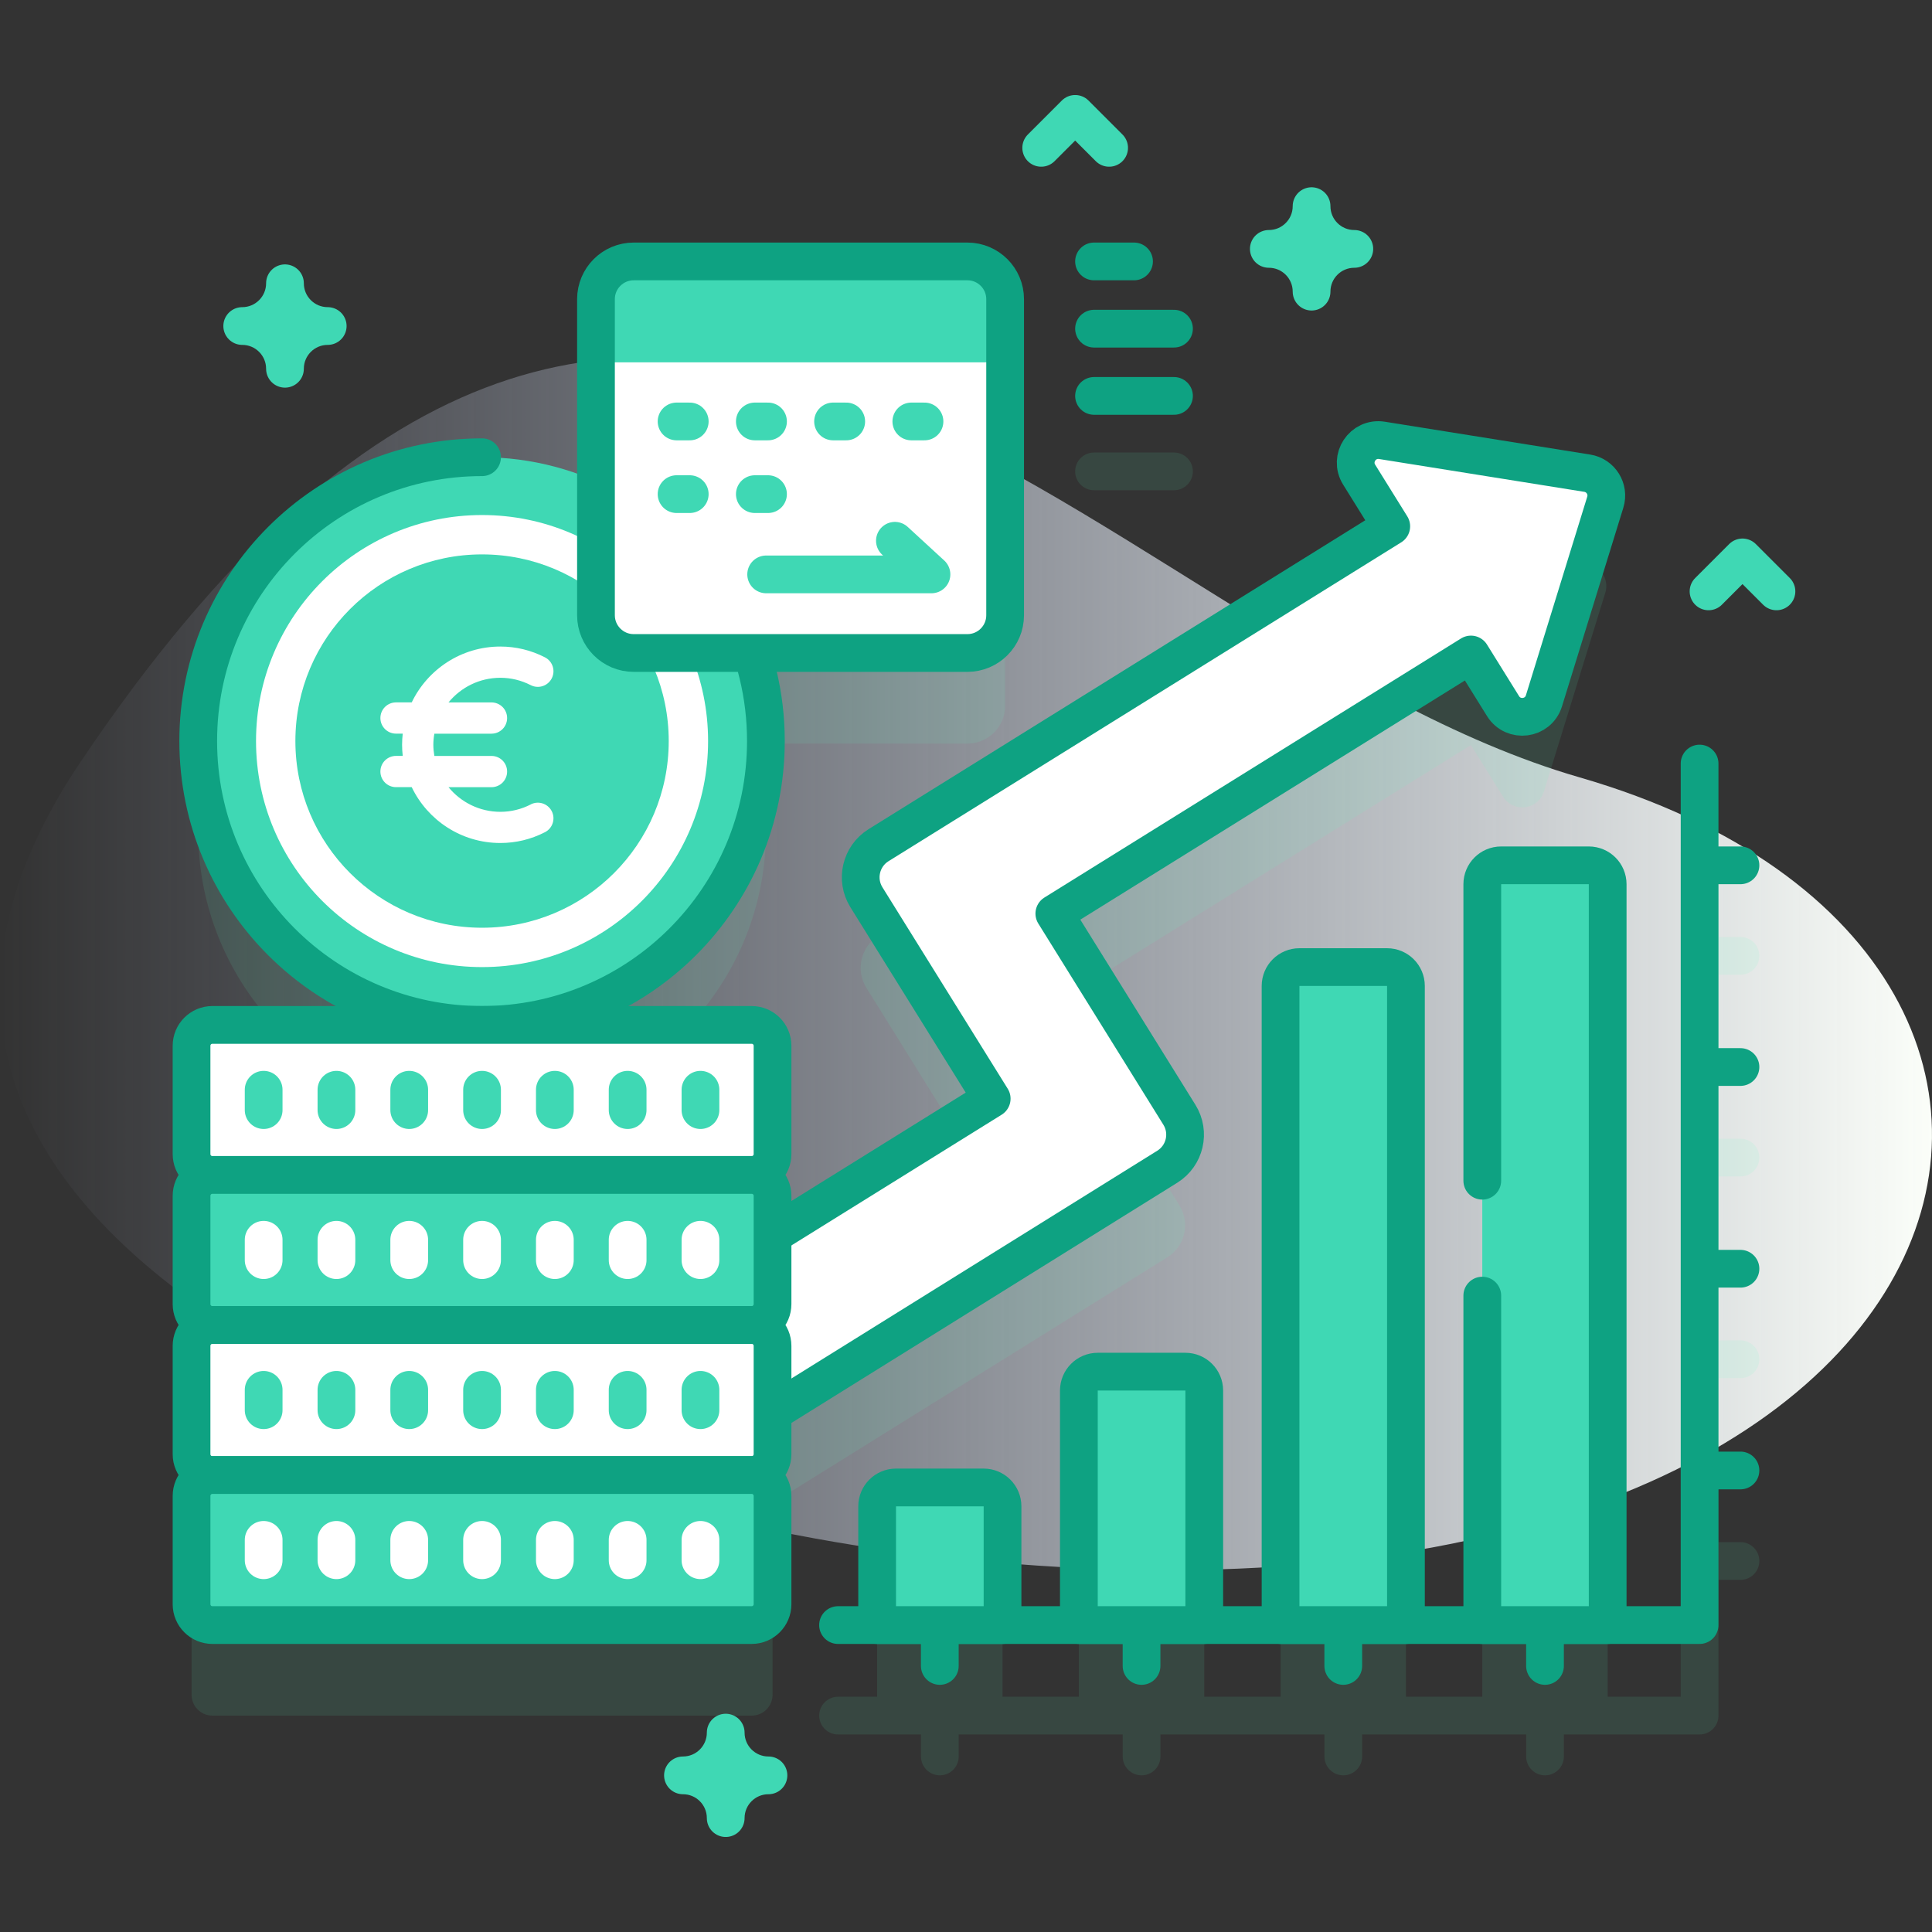
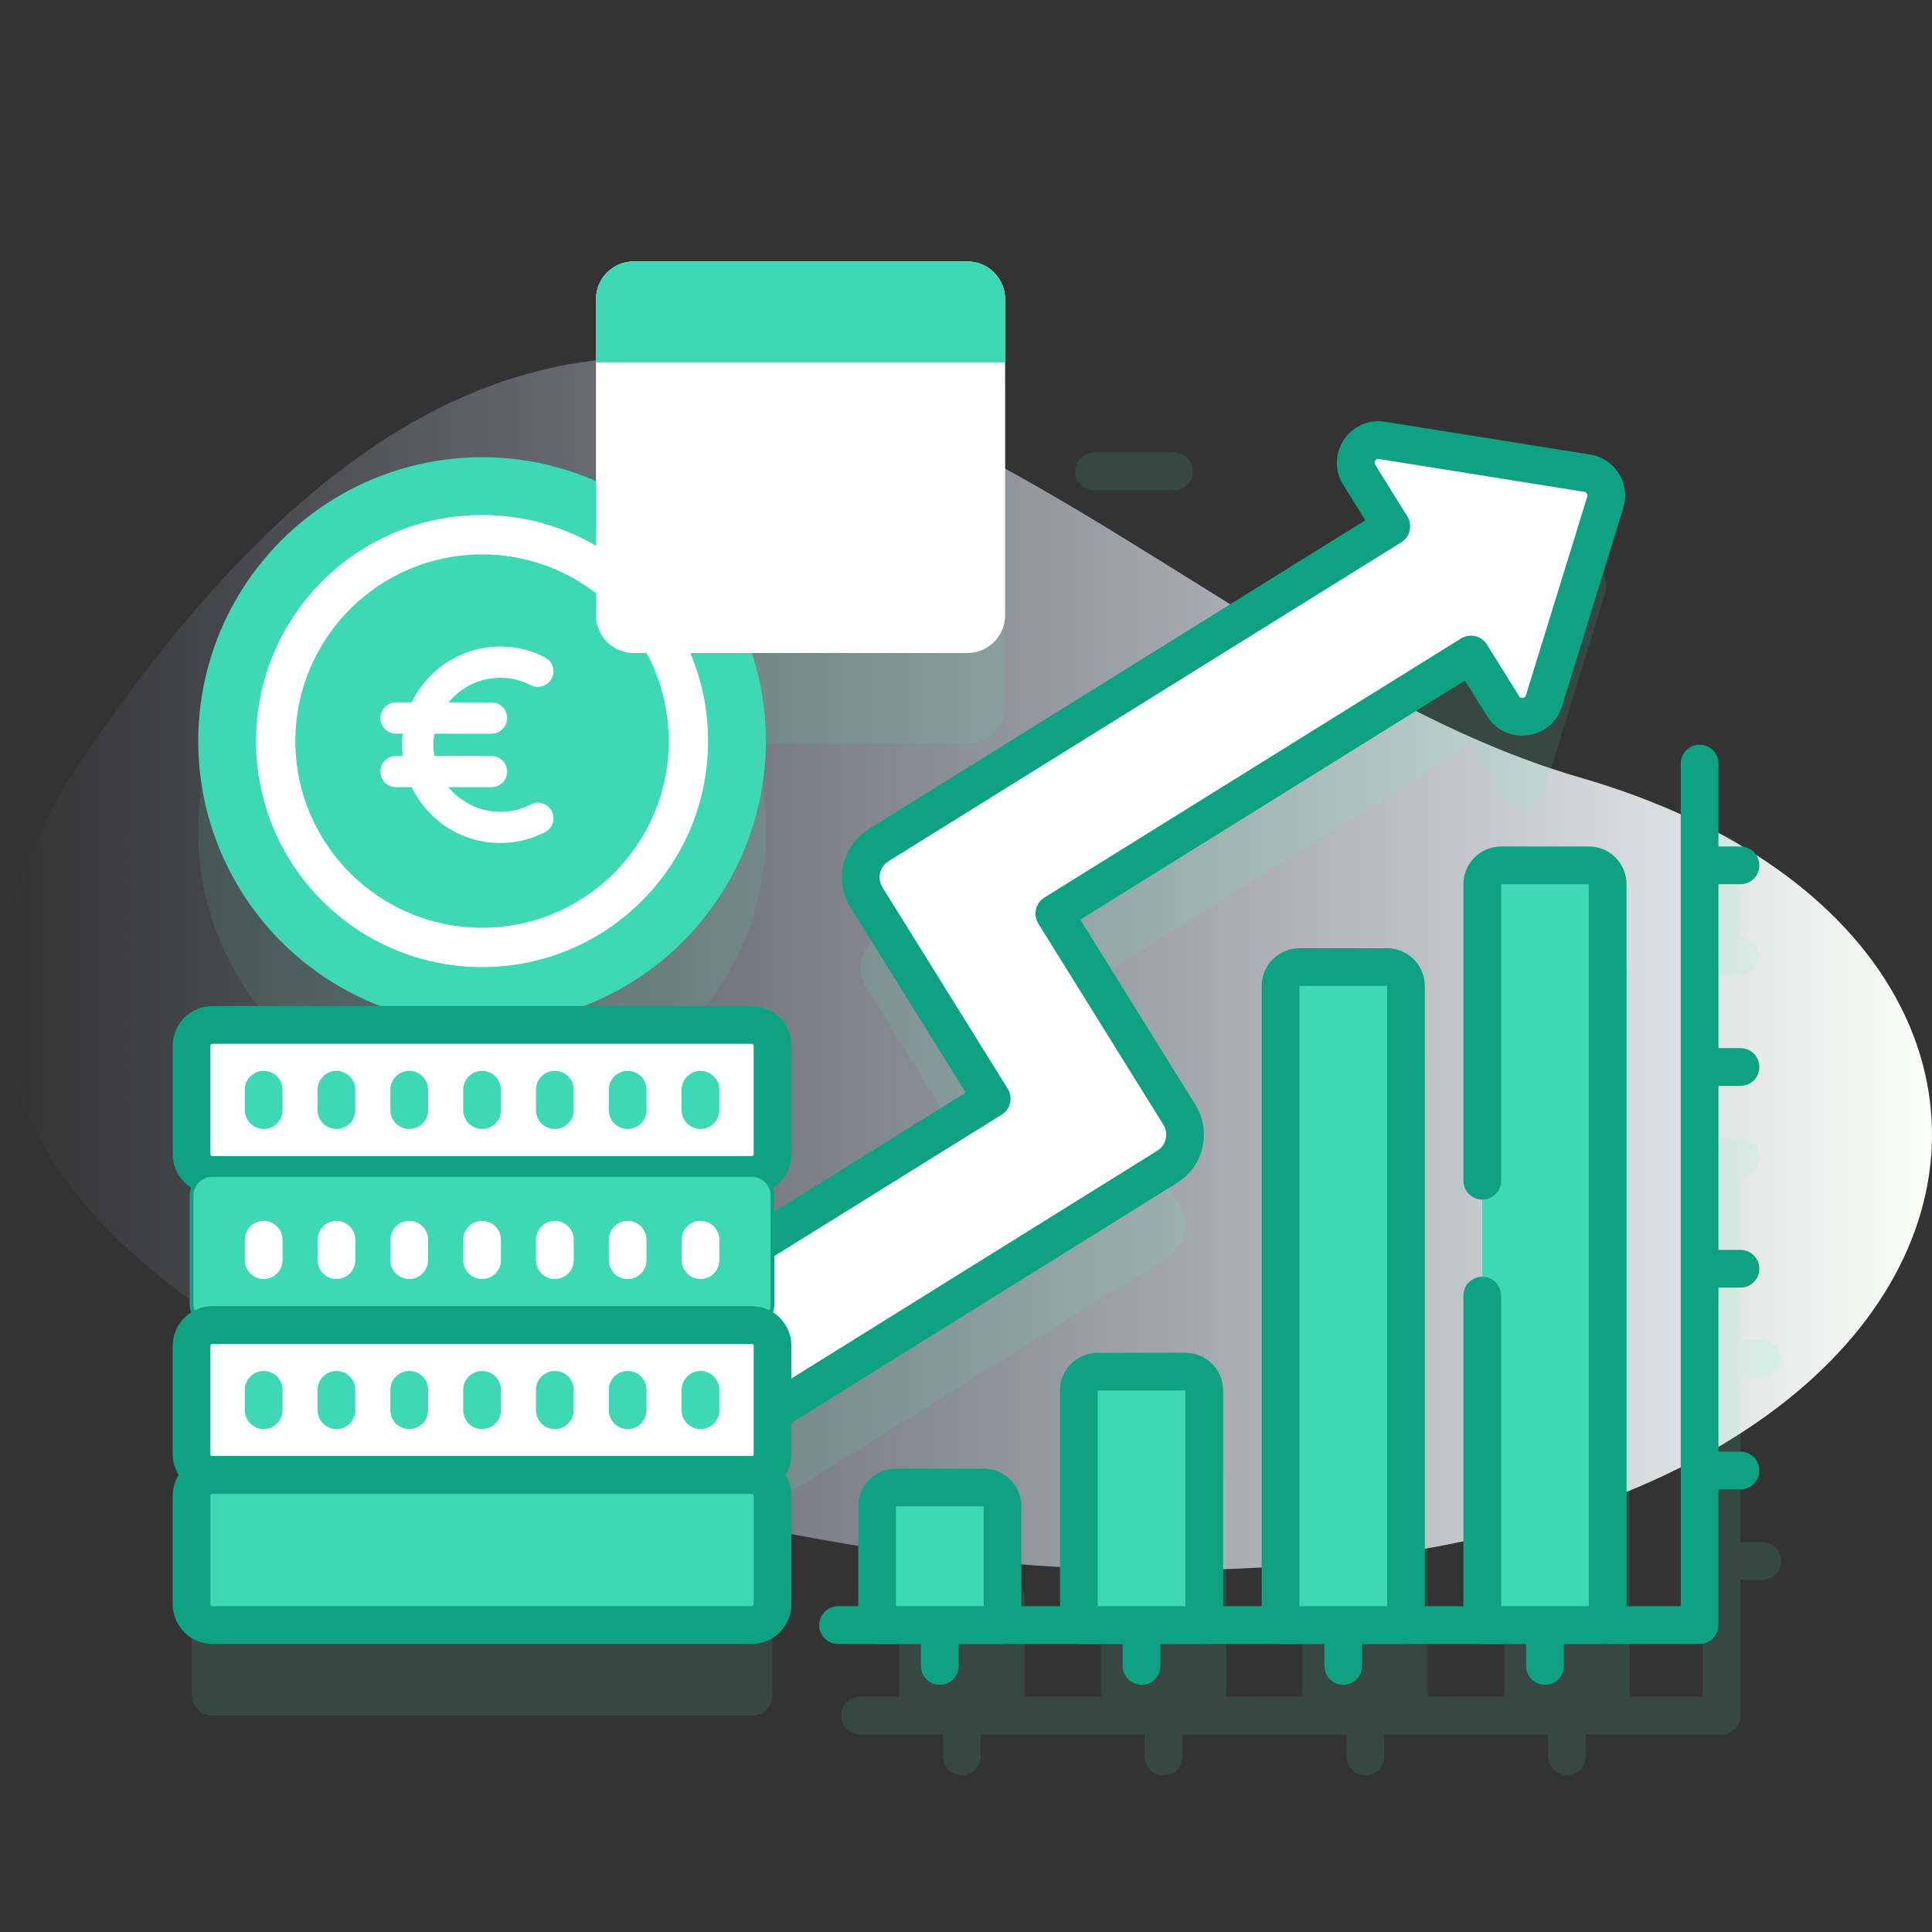
<svg xmlns="http://www.w3.org/2000/svg" id="financieel" viewBox="0 0 512 512">
  <rect x="0" y="0" width="512" height="512" fill="#333333" stroke="none" />
  <defs>
    <style>      .st0 {        stroke: #fff;      }      .st0, .st1, .st2, .st3 {        stroke-linecap: round;        stroke-linejoin: round;        stroke-width: 10px;      }      .st0, .st1, .st3 {        fill: none;      }      .st4, .st5, .st2 {        fill: #fff;      }      .st1 {        stroke: #3fd8b4;      }      .st6, .st7 {        fill: #3fd8b4;      }      .st7, .st5 {        stroke-miterlimit: 10;      }      .st7, .st5, .st2, .st3 {        stroke: #0ea282;      }      .st8 {        fill: url(#achtergrond);      }      .st9 {        opacity: .1;      }      .st10 {        fill: #5cffbe;      }    </style>
    <linearGradient id="achtergrond" x1="0" y1="258.61" x2="512" y2="258.61" gradientTransform="translate(0 514) scale(1 -1)" gradientUnits="userSpaceOnUse">
      <stop offset="0" stop-color="#d1ddff" stop-opacity="0" />
      <stop offset="1" stop-color="#fbfef9" />
    </linearGradient>
  </defs>
  <path class="st8" d="M418.6,206.01c-131.04-37.89-246.68-227.97-397.29-4.05-87.39,129.92,115.4,196.75,221.06,209.81,287.1,35.48,343.37-157.43,176.23-205.76h0Z" />
  <g class="st9">
-     <path class="st10" d="M289.93,129.92h21.19c2.76,0,5-2.24,5-5s-2.24-5-5-5h-21.19c-2.76,0-5,2.24-5,5s2.24,5,5,5ZM461.24,311.77c2.76,0,5-2.24,5-5s-2.24-5-5-5h-5.83v-43.46h5.83c2.76,0,5-2.24,5-5s-2.24-5-5-5h-5.83v-21.97c0-2.76-2.24-5-5-5s-5,2.24-5,5v223.31h-19.35v-191.34c0-2.76-2.24-5-5-5h-23.23c-2.76,0-5,2.24-5,5v191.34h-20.23v-164.37c0-2.76-2.24-5-5-5h-23.23c-2.76,0-5,2.24-5,5v164.37h-20.23v-57.16c0-2.76-2.24-5-5-5h-23.23c-2.76,0-5,2.24-5,5v57.16h-20.23v-26.47c0-2.76-2.24-5-5-5h-23.23c-2.76,0-5,2.24-5,5v26.47h-10.35c-2.76,0-5,2.24-5,5s2.24,5,5,5h21.97v5.83c0,2.76,2.24,5,5,5s5-2.24,5-5v-5.83h43.46v5.83c0,2.76,2.24,5,5,5s5-2.24,5-5v-5.83h43.46v5.83c0,2.76,2.24,5,5,5s5-2.24,5-5v-5.83h43.46v5.83c0,2.76,2.24,5,5,5s5-2.24,5-5v-5.83h35.97c2.76,0,5-2.24,5-5v-35.97h5.83c2.76,0,5-2.24,5-5s-2.24-5-5-5h-5.83v-43.46h5.83c2.76,0,5-2.24,5-5s-2.24-5-5-5h-5.83v-43.46h5.83,0Z" />
+     <path class="st10" d="M289.93,129.92h21.19c2.76,0,5-2.24,5-5s-2.24-5-5-5h-21.19c-2.76,0-5,2.24-5,5s2.24,5,5,5ZM461.24,311.77c2.76,0,5-2.24,5-5s-2.24-5-5-5h-5.83v-43.46h5.83c2.76,0,5-2.24,5-5s-2.24-5-5-5v-21.97c0-2.76-2.24-5-5-5s-5,2.24-5,5v223.31h-19.35v-191.34c0-2.76-2.24-5-5-5h-23.23c-2.76,0-5,2.24-5,5v191.34h-20.23v-164.37c0-2.76-2.24-5-5-5h-23.23c-2.76,0-5,2.24-5,5v164.37h-20.23v-57.16c0-2.76-2.24-5-5-5h-23.23c-2.76,0-5,2.24-5,5v57.16h-20.23v-26.47c0-2.76-2.24-5-5-5h-23.23c-2.76,0-5,2.24-5,5v26.47h-10.35c-2.76,0-5,2.24-5,5s2.24,5,5,5h21.97v5.83c0,2.76,2.24,5,5,5s5-2.24,5-5v-5.83h43.46v5.83c0,2.76,2.24,5,5,5s5-2.24,5-5v-5.83h43.46v5.83c0,2.76,2.24,5,5,5s5-2.24,5-5v-5.83h43.46v5.83c0,2.76,2.24,5,5,5s5-2.24,5-5v-5.83h35.97c2.76,0,5-2.24,5-5v-35.97h5.83c2.76,0,5-2.24,5-5s-2.24-5-5-5h-5.83v-43.46h5.83c2.76,0,5-2.24,5-5s-2.24-5-5-5h-5.83v-43.46h5.83,0Z" />
    <path class="st10" d="M312.55,319.42l-33.14-53.31,110.41-68.66,8.51,13.69c2.72,4.36,9.32,3.52,10.83-1.4l16.26-52.65c1.08-3.49-1.18-7.12-4.79-7.69l-54.4-8.7c-5.08-.81-8.76,4.72-6.04,9.09l8.51,13.69-135.9,84.51c-4.69,2.92-6.12,9.09-3.21,13.78l33.21,53.39-58.07,36.11v-10.37c0-3.06-2.48-5.53-5.53-5.53h0c3.06,0,5.53-2.48,5.53-5.53h0v-28.7c0-3.06-2.48-5.53-5.53-5.53h-59.04v-1.04c35.63-5.92,62.81-36.87,62.81-74.18,0-7.92-1.25-15.8-3.71-23.33h57.11c5.52,0,10-4.48,10-10v-83.77c0-5.52-4.48-10-10-10h-88.43c-5.52,0-10,4.48-10,10v48.21c-9.52-4.18-19.8-6.33-30.19-6.32-41.54,0-75.22,33.68-75.22,75.22,0,37.31,27.17,68.26,62.81,74.18v1.04h-59.04c-3.06,0-5.53,2.48-5.53,5.53h0v28.7c0,3.06,2.48,5.53,5.53,5.53h0c-3.06,0-5.53,2.48-5.53,5.53h0v28.7c0,3.06,2.48,5.53,5.53,5.53h0c-3.06,0-5.53,2.48-5.53,5.53h0v28.7c0,3.06,2.48,5.53,5.53,5.53h0c-3.06,0-5.53,2.48-5.53,5.53h0v28.7c0,3.06,2.48,5.53,5.53,5.53h142.91c3.06,0,5.53-2.48,5.53-5.53h0v-28.7c0-3.06-2.48-5.53-5.53-5.53h0c3.06,0,5.53-2.48,5.53-5.53h0v-11.04l104.62-65.13c4.69-2.92,6.12-9.09,3.2-13.77h0Z" />
  </g>
  <path class="st4" d="M425.42,133.09l-16.26,52.65c-1.52,4.91-8.11,5.76-10.83,1.4l-8.51-13.69-110.41,68.66,33.14,53.31c2.92,4.69,1.48,10.85-3.2,13.77l-149.89,93.31-13.35-38.79,116.69-72.56-33.21-53.39c-2.91-4.69-1.47-10.86,3.21-13.78l135.89-84.51-8.51-13.69c-2.72-4.36.96-9.9,6.04-9.09l54.4,8.7c3.6.57,5.87,4.2,4.79,7.69h0Z" />
  <path class="st2" d="M146.12,363.72l116.69-72.56-33.21-53.39c-2.91-4.69-1.47-10.86,3.21-13.78l135.89-84.51-8.51-13.69c-2.72-4.36.96-9.9,6.04-9.09l54.4,8.7c3.6.57,5.87,4.2,4.79,7.69l-16.26,52.65c-1.52,4.91-8.11,5.76-10.83,1.4l-8.51-13.69-110.41,68.66,33.14,53.31c2.92,4.69,1.48,10.85-3.2,13.77l-149.89,93.31" />
  <circle class="st6" cx="127.75" cy="196.39" r="75.22" />
  <circle class="st4" cx="127.75" cy="196.39" r="59.9" />
  <circle class="st6" cx="127.75" cy="196.39" r="49.47" />
-   <path class="st3" d="M127.75,121.17c-41.54,0-75.22,33.68-75.22,75.22s33.68,75.22,75.22,75.22,75.22-33.68,75.22-75.22c0-12.2-2.9-23.71-8.06-33.9" />
  <path class="st5" d="M199.2,311.37H56.29c-3.06,0-5.53-2.48-5.53-5.53h0v-28.7c0-3.06,2.48-5.53,5.53-5.53h142.91c3.06,0,5.53,2.48,5.53,5.53h0v28.7c0,3.06-2.48,5.53-5.53,5.53h0Z" />
  <path class="st3" d="M199.2,311.37H56.29c-3.06,0-5.53-2.48-5.53-5.53h0v-28.7c0-3.06,2.48-5.53,5.53-5.53h142.91c3.06,0,5.53,2.48,5.53,5.53h0v28.7c0,3.06-2.48,5.53-5.53,5.53h0Z" />
  <path class="st1" d="M69.87,288.79v5.4M89.16,288.79v5.4M108.45,288.79v5.4M127.75,288.79v5.4M147.04,288.79v5.4M166.33,288.79v5.4M185.63,288.79v5.4" />
  <path class="st7" d="M199.2,351.13H56.29c-3.06,0-5.53-2.48-5.53-5.53h0v-28.7c0-3.06,2.48-5.53,5.53-5.53h142.91c3.06,0,5.53,2.48,5.53,5.53h0v28.7c0,3.06-2.48,5.53-5.53,5.53h0Z" />
-   <path class="st3" d="M199.2,351.13H56.29c-3.06,0-5.53-2.48-5.53-5.53h0v-28.7c0-3.06,2.48-5.53,5.53-5.53h142.91c3.06,0,5.53,2.48,5.53,5.53h0v28.7c0,3.06-2.48,5.53-5.53,5.53h0Z" />
  <path class="st0" d="M69.87,328.55v5.4M89.16,328.55v5.4M108.45,328.55v5.4M127.75,328.55v5.4M147.04,328.55v5.4M166.33,328.55v5.4M185.63,328.55v5.4" />
  <path class="st4" d="M199.2,390.9H56.29c-3.06,0-5.53-2.48-5.53-5.53h0v-28.7c0-3.06,2.48-5.53,5.53-5.53h142.91c3.06,0,5.53,2.48,5.53,5.53h0v28.7c0,3.06-2.48,5.53-5.53,5.53h0Z" />
  <path class="st3" d="M199.2,390.9H56.29c-3.06,0-5.53-2.48-5.53-5.53h0v-28.7c0-3.06,2.48-5.53,5.53-5.53h142.91c3.06,0,5.53,2.48,5.53,5.53h0v28.7c0,3.06-2.48,5.53-5.53,5.53h0Z" />
  <path class="st1" d="M69.87,368.32v5.4M89.16,368.32v5.4M108.45,368.32v5.4M127.75,368.32v5.4M147.04,368.32v5.4M166.33,368.32v5.4M185.63,368.32v5.4" />
  <path class="st6" d="M199.2,430.66H56.29c-3.06,0-5.53-2.48-5.53-5.53h0v-28.7c0-3.06,2.48-5.53,5.53-5.53h142.91c3.06,0,5.53,2.48,5.53,5.53h0v28.7c0,3.05-2.48,5.53-5.53,5.53h0Z" />
  <path class="st3" d="M199.2,430.66H56.29c-3.06,0-5.53-2.48-5.53-5.53h0v-28.7c0-3.06,2.48-5.53,5.53-5.53h142.91c3.06,0,5.53,2.48,5.53,5.53h0v28.7c0,3.05-2.48,5.53-5.53,5.53h0Z" />
-   <path class="st0" d="M69.87,408.08v5.4M89.16,408.08v5.4M108.45,408.08v5.4M127.75,408.08v5.4M147.04,408.08v5.4M166.33,408.08v5.4M185.63,408.08v5.4" />
  <path class="st3" d="M222.09,430.66h228.31M249.06,430.66v10.83M302.52,430.66v10.83M355.98,430.66v10.83M409.44,430.66v10.83M450.41,430.66v-228.31M450.41,389.69h10.83M450.41,336.23h10.83M450.41,282.77h10.83M450.41,229.32h10.83" />
  <path class="st6" d="M265.68,430.66h-33.23v-31.47c0-2.76,2.24-5,5-5h23.23c2.76,0,5,2.24,5,5v31.47ZM319.14,430.66h-33.23v-62.16c0-2.76,2.24-5,5-5h23.23c2.76,0,5,2.24,5,5v62.16ZM372.59,430.66h-33.23v-169.37c0-2.76,2.24-5,5-5h23.23c2.76,0,5,2.24,5,5v169.37Z" />
  <path class="st3" d="M265.68,430.66h-33.23v-31.47c0-2.76,2.24-5,5-5h23.23c2.76,0,5,2.24,5,5v31.47ZM319.14,430.66h-33.23v-62.16c0-2.76,2.24-5,5-5h23.23c2.76,0,5,2.24,5,5v62.16ZM372.59,430.66h-33.23v-169.37c0-2.76,2.24-5,5-5h23.23c2.76,0,5,2.24,5,5v169.37Z" />
  <path class="st6" d="M426.05,430.66h-33.23v-196.34c0-2.76,2.24-5,5-5h23.23c2.76,0,5,2.24,5,5v196.34Z" />
  <path class="st3" d="M392.82,343.35v87.31h33.23v-196.34c0-2.76-2.24-5-5-5h-23.23c-2.76,0-5,2.24-5,5v78.58" />
  <path class="st4" d="M256.37,173.05h-88.43c-5.52,0-10-4.48-10-10v-83.77c0-5.52,4.48-10,10-10h88.43c5.52,0,10,4.48,10,10v83.77c0,5.52-4.48,10-10,10Z" />
  <path class="st6" d="M266.37,96.04v-16.76c0-5.52-4.48-10-10-10h-88.43c-5.52,0-10,4.48-10,10v16.75s108.43,0,108.43,0Z" />
-   <path class="st3" d="M256.37,173.05h-88.43c-5.52,0-10-4.48-10-10v-83.77c0-5.52,4.48-10,10-10h88.43c5.52,0,10,4.48,10,10v83.77c0,5.52-4.48,10-10,10ZM289.93,104.92h21.19M289.93,87.1h21.19M289.93,69.28h10.6" />
-   <path class="st1" d="M179.3,111.69h3.49M200.04,111.69h3.49M220.77,111.69h3.49M241.51,111.69h3.49M179.3,130.95h3.49M200.04,130.95h3.49M203.04,152.22h43.81l-9.69-8.91M192.32,459.16c0,6.26-5.07,11.33-11.33,11.33,6.26,0,11.33,5.07,11.33,11.33,0-6.26,5.07-11.33,11.33-11.33-6.26,0-11.33-5.07-11.33-11.33h0ZM75.52,75.07c0,6.26-5.07,11.33-11.33,11.33,6.26,0,11.33,5.07,11.33,11.33,0-6.26,5.07-11.33,11.33-11.33-6.26,0-11.33-5.07-11.33-11.33ZM347.58,54.63c0,6.26-5.07,11.33-11.33,11.33,6.26,0,11.33,5.07,11.33,11.33,0-6.26,5.07-11.33,11.33-11.33-6.26,0-11.33-5.07-11.33-11.33ZM293.93,39.18l-9-9-9,9M470.78,156.72l-9-9-9,9" />
  <path id="path299" class="st4" d="M140.65,213.19c-2.53,1.29-5.24,1.95-8.05,1.95-5.53,0-10.48-2.55-13.74-6.53h11.39c2.29,0,4.14-1.85,4.14-4.14s-1.85-4.14-4.14-4.14h-15.14c-.16-.96-.27-1.94-.27-2.95s.1-1.99.27-2.95h15.14c2.29,0,4.14-1.85,4.14-4.14s-1.85-4.14-4.14-4.14h-11.39c3.26-3.98,8.2-6.53,13.74-6.53,2.81,0,5.52.66,8.05,1.95,2.03,1.04,4.53.24,5.57-1.8,1.04-2.03.24-4.53-1.8-5.57-3.71-1.9-7.69-2.86-11.83-2.86-10.33,0-19.28,6.05-23.48,14.8h-4.16c-2.29,0-4.14,1.85-4.14,4.14s1.85,4.14,4.14,4.14h1.78c-.11.97-.17,1.95-.17,2.95s.06,1.98.17,2.95h-1.78c-2.29,0-4.14,1.85-4.14,4.14s1.85,4.14,4.14,4.14h4.16c4.2,8.75,13.14,14.8,23.48,14.8,4.14,0,8.12-.96,11.83-2.86,2.03-1.04,2.84-3.53,1.8-5.57-1.04-2.03-3.53-2.84-5.57-1.8" />
</svg>